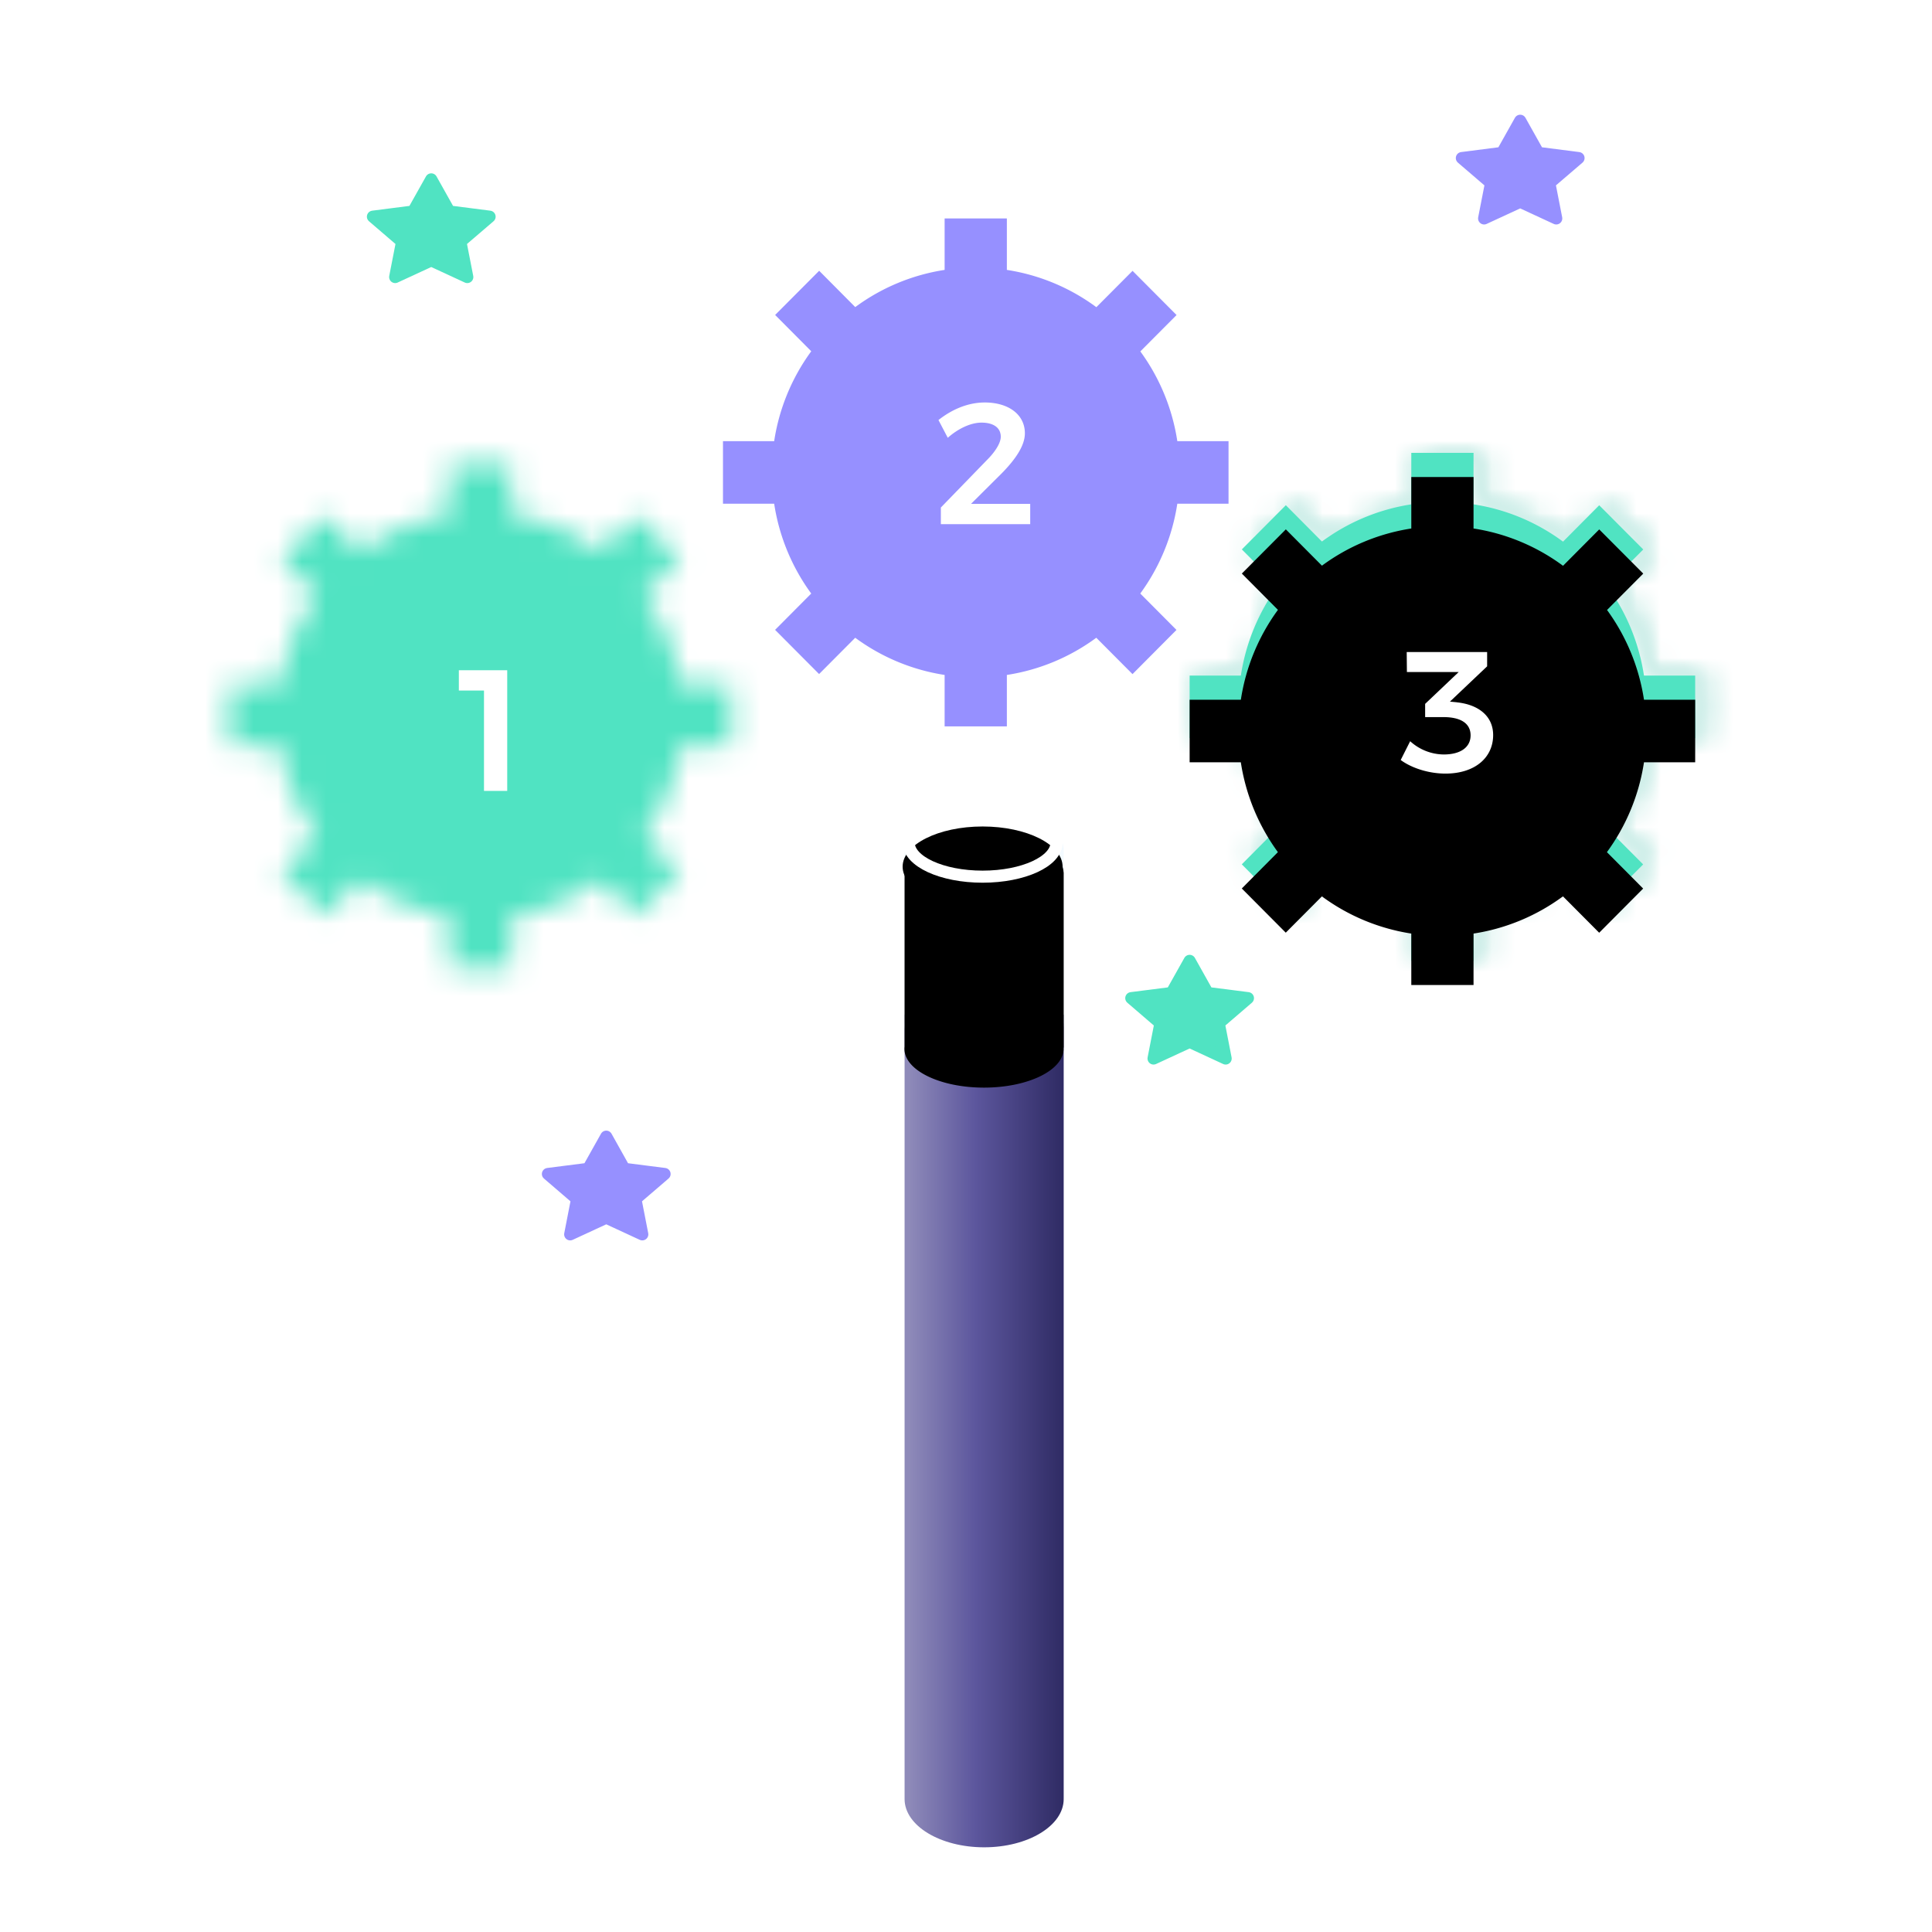
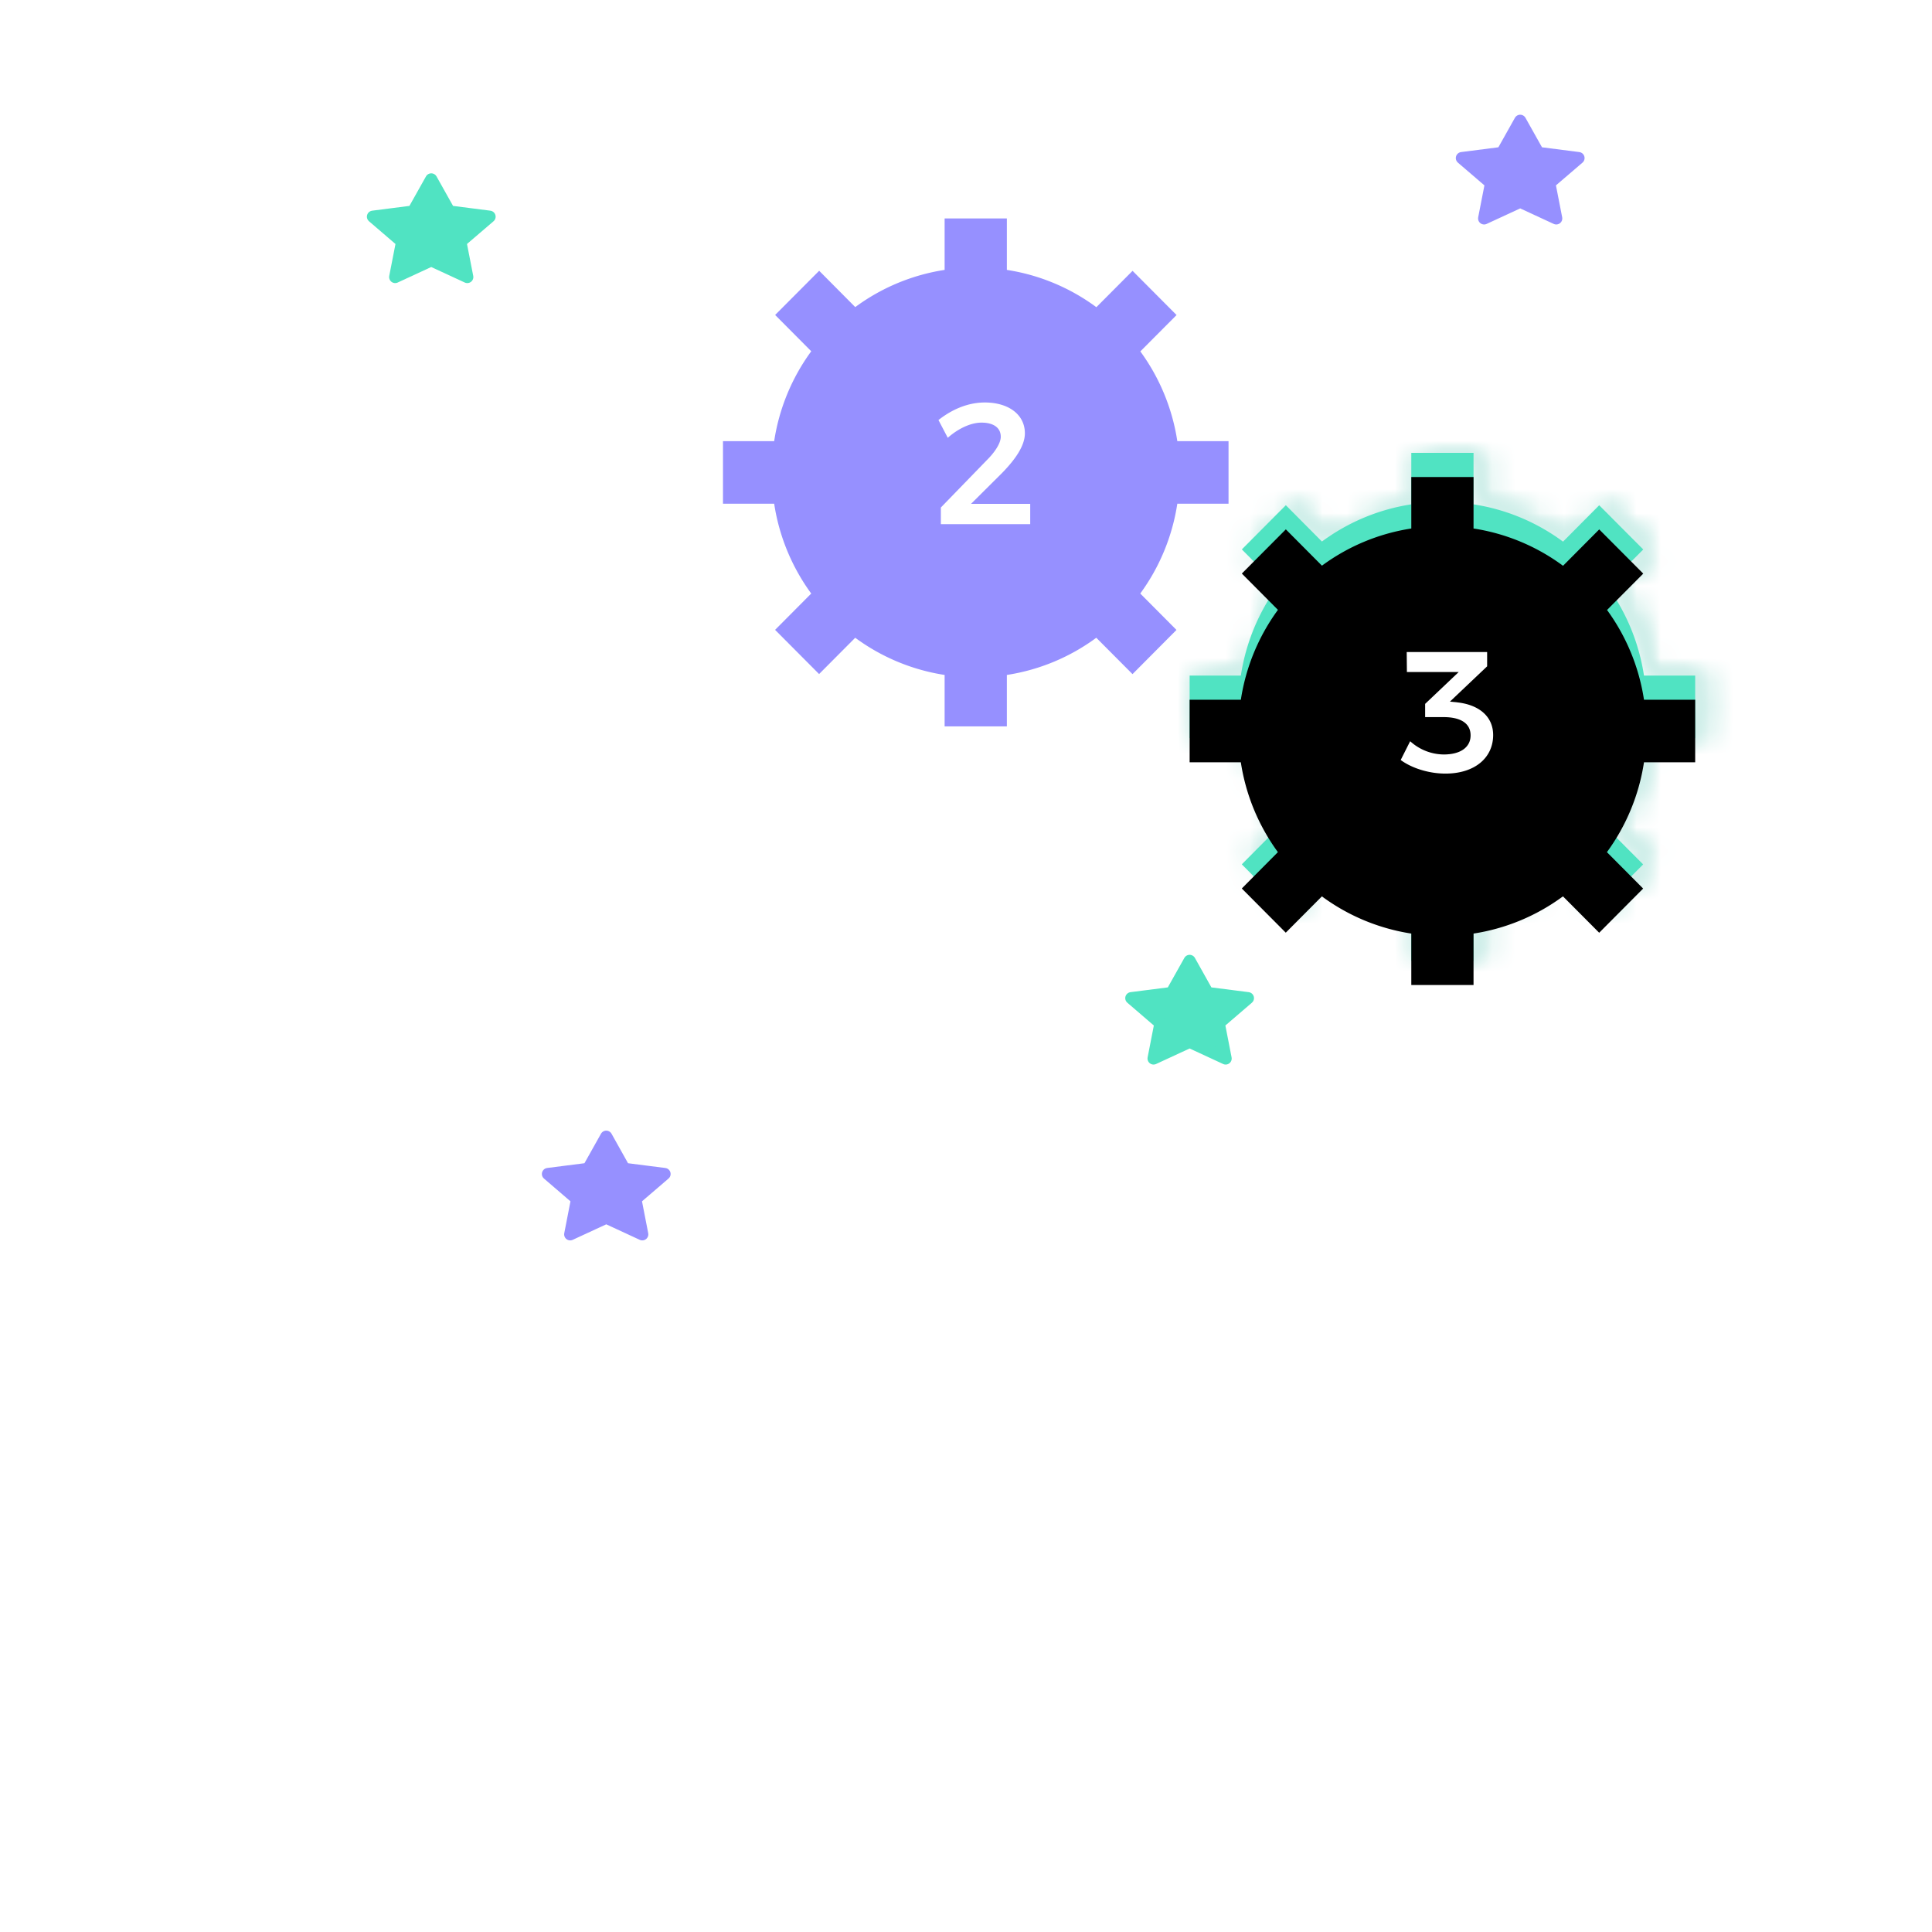
<svg xmlns="http://www.w3.org/2000/svg" xmlns:xlink="http://www.w3.org/1999/xlink" width="80" height="80">
  <defs>
    <path id="a" d="M9.269.117v2.1a8.248 8.248 0 0 0-3.646 1.515l-1.472-1.48-1.794 1.802 1.472 1.48A8.31 8.31 0 0 0 2.317 9.2H.228v2.549h2.09a8.32 8.32 0 0 0 1.51 3.665l-1.473 1.481 1.794 1.802 1.473-1.48a8.269 8.269 0 0 0 3.647 1.516v2.1h2.537v-2.1a8.265 8.265 0 0 0 3.647-1.517l1.476 1.485 1.795-1.803-1.477-1.485a8.321 8.321 0 0 0 1.51-3.664h2.09V9.2h-2.09a8.31 8.31 0 0 0-1.508-3.66l1.477-1.484-1.793-1.802-1.477 1.482a8.252 8.252 0 0 0-3.65-1.52V.117H9.27z" />
    <path id="c" d="M9.577.117v2.099A8.36 8.36 0 0 0 5.902 3.73L4.42 2.251 2.611 4.054l1.483 1.48A8.297 8.297 0 0 0 2.57 9.2H.465v2.55H2.57a8.315 8.315 0 0 0 1.523 3.665l-1.485 1.48 1.808 1.802 1.485-1.48a8.36 8.36 0 0 0 3.676 1.516v2.099h2.557v-2.099a8.356 8.356 0 0 0 3.676-1.517l1.489 1.485 1.807-1.803-1.489-1.484a8.29 8.29 0 0 0 1.523-3.664h2.106V9.2H19.14a8.31 8.31 0 0 0-1.519-3.661l1.489-1.483-1.81-1.802-1.487 1.482a8.353 8.353 0 0 0-3.68-1.52v-2.1H9.578z" />
    <path id="e" d="M61.195 22.975h-2.121a8.455 8.455 0 0 0-1.53-3.717l1.499-1.506-1.823-1.83-1.498 1.506a8.37 8.37 0 0 0-3.706-1.544v-2.131h-2.577v2.131c-1.37.211-2.63.75-3.7 1.539l-1.495-1.503-1.822 1.83 1.495 1.503a8.449 8.449 0 0 0-1.536 3.722H40.26v2.589h2.12a8.46 8.46 0 0 0 1.535 3.721L42.42 30.79l1.821 1.83 1.496-1.503a8.383 8.383 0 0 0 3.702 1.54v2.13h2.577v-2.13a8.384 8.384 0 0 0 3.703-1.541l1.5 1.507 1.82-1.83-1.5-1.507a8.452 8.452 0 0 0 1.535-3.721h2.12v-2.589z" />
    <filter id="f" width="114.3%" height="114.3%" x="-7.2%" y="-7.1%" filterUnits="objectBoundingBox">
      <feGaussianBlur in="SourceAlpha" result="shadowBlurInner1" stdDeviation="1" />
      <feOffset dy="1" in="shadowBlurInner1" result="shadowOffsetInner1" />
      <feComposite in="shadowOffsetInner1" in2="SourceAlpha" k2="-1" k3="1" operator="arithmetic" result="shadowInnerInner1" />
      <feColorMatrix in="shadowInnerInner1" values="0 0 0 0 0.314 0 0 0 0 0.888 0 0 0 0 0.76 0 0 0 1 0" />
    </filter>
    <path id="g" d="M9.612.44v2.115A8.31 8.31 0 0 0 5.94 4.083L4.455 2.59 2.647 4.407 4.13 5.9a8.401 8.401 0 0 0-1.524 3.694H.501v2.57h2.105a8.409 8.409 0 0 0 1.523 3.695L2.644 17.35l1.809 1.816 1.485-1.491a8.329 8.329 0 0 0 3.674 1.528v2.115h2.558v-2.115a8.33 8.33 0 0 0 3.676-1.529l1.49 1.496 1.806-1.818-1.488-1.495a8.396 8.396 0 0 0 1.523-3.693h2.105v-2.57h-2.105a8.415 8.415 0 0 0-1.52-3.69l1.49-1.495-1.81-1.816-1.488 1.494a8.308 8.308 0 0 0-3.679-1.532V.439H9.612z" />
    <linearGradient id="i" x1="2.842%" y1="50%" y2="50%">
      <stop offset="0%" stop-color="#8E8AB9" />
      <stop offset="43.015%" stop-color="#5C569D" />
      <stop offset="100%" stop-color="#2F2B64" />
    </linearGradient>
-     <path id="j" d="M6.662 1.803h.006v7.263H6.66a.799.799 0 0 1 .002.05c0 .886-1.475 1.605-3.294 1.605-1.82 0-3.294-.719-3.294-1.606 0-.03.002-.059.005-.088V1.92a.799.799 0 0 1-.005-.087C.075.945 1.55.225 3.369.225c1.8 0 3.262.704 3.293 1.578z" />
    <filter id="k" width="145.5%" height="128.6%" x="-22.8%" y="-14.3%" filterUnits="objectBoundingBox">
      <feGaussianBlur in="SourceAlpha" result="shadowBlurInner1" stdDeviation="1" />
      <feOffset dy="1" in="shadowBlurInner1" result="shadowOffsetInner1" />
      <feComposite in="shadowOffsetInner1" in2="SourceAlpha" k2="-1" k3="1" operator="arithmetic" result="shadowInnerInner1" />
      <feColorMatrix in="shadowInnerInner1" values="0 0 0 0 0 0 0 0 0 0 0 0 0 0 0 0 0 0 0.104 0" />
    </filter>
-     <ellipse id="l" cx="31.688" cy="29.887" rx="3.312" ry="1.664" />
    <filter id="m" width="145.3%" height="190.2%" x="-22.6%" y="-45.1%" filterUnits="objectBoundingBox">
      <feGaussianBlur in="SourceAlpha" result="shadowBlurInner1" stdDeviation="1" />
      <feOffset dy="1" in="shadowBlurInner1" result="shadowOffsetInner1" />
      <feComposite in="shadowOffsetInner1" in2="SourceAlpha" k2="-1" k3="1" operator="arithmetic" result="shadowInnerInner1" />
      <feColorMatrix in="shadowInnerInner1" values="0 0 0 0 0 0 0 0 0 0 0 0 0 0 0 0 0 0 0.104 0" />
    </filter>
  </defs>
  <g fill="none" fill-rule="evenodd" transform="translate(9 5)">
    <g transform="translate(20.935 4.854)">
      <mask id="b" fill="#fff">
        <use xlink:href="#a" />
      </mask>
      <path fill="#FFF" mask="url(#b)" d="M-2.944 24.019h26.962V-3.07H-2.944z" />
    </g>
    <path fill="#9690FF" d="M41.87 13.267H39.75a8.449 8.449 0 0 0-1.531-3.716l1.5-1.506-1.822-1.83-1.499 1.505a8.376 8.376 0 0 0-3.706-1.544V4.045h-2.577v2.131a8.372 8.372 0 0 0-3.701 1.54l-1.494-1.504-1.823 1.83 1.495 1.503a8.44 8.44 0 0 0-1.535 3.722h-2.12v2.59h2.12a8.452 8.452 0 0 0 1.534 3.72l-1.496 1.504 1.822 1.83 1.496-1.503a8.385 8.385 0 0 0 3.702 1.54v2.13h2.577v-2.13a8.379 8.379 0 0 0 3.703-1.54l1.5 1.506 1.82-1.83-1.499-1.507a8.452 8.452 0 0 0 1.534-3.72h2.121v-2.59z" />
    <path fill="#9690FF" stroke="#9690FF" stroke-linecap="round" stroke-linejoin="round" stroke-width=".5" d="M53.948 0l.746 1.331 1.67.214-1.209 1.036.286 1.464-1.493-.691-1.494.691.286-1.464-1.208-1.036 1.669-.214zM16.104 42.067l.745 1.332 1.67.213-1.208 1.037.285 1.463-1.492-.691-1.494.691.285-1.463-1.207-1.037 1.669-.213z" />
    <path fill="#50E3C2" stroke="#50E3C2" stroke-linecap="round" stroke-linejoin="round" stroke-width=".5" d="M40.26 34.787l.745 1.331 1.67.213-1.208 1.037.285 1.463-1.492-.691-1.494.691.285-1.463-1.207-1.037 1.669-.213zM8.857 2.427l.746 1.331 1.67.214-1.209 1.036.286 1.464-1.493-.691-1.494.691.286-1.464-1.207-1.036 1.668-.214z" />
    <g transform="translate(40.26 13.753)">
      <mask id="d" fill="#fff">
        <use xlink:href="#c" />
      </mask>
      <path fill="#47BEAB" mask="url(#d)" d="M-2.732 24.019h27.175V-3.07H-2.732z" />
-       <path fill="#FFF" mask="url(#d)" d="M-2.732 24.019h27.175V-3.07H-2.732z" />
+       <path fill="#FFF" mask="url(#d)" d="M-2.732 24.019h27.175V-3.07H-2.732" />
    </g>
    <use fill="#50E3C2" xlink:href="#e" />
    <use fill="#000" filter="url(#f)" xlink:href="#e" />
    <path fill="#FFF" d="M31.841 14.076l-1.882 1.939v.69h3.7v-.84h-2.452l1.283-1.276c.556-.57.948-1.133.948-1.647 0-.777-.677-1.276-1.66-1.276-.678 0-1.341.271-1.918.727l.385.735c.434-.385.955-.628 1.397-.628.499 0 .798.214.798.585 0 .264-.242.641-.599.99zM51.324 24.08l-.285-.028 1.54-1.461V22h-3.33l.008.827h2.145l-1.39 1.319v.548h.763c.706 0 1.119.257 1.119.756 0 .485-.406.791-1.112.791a2.09 2.09 0 0 1-1.39-.549L49 26.47c.463.342 1.176.563 1.853.563 1.212 0 1.975-.655 1.975-1.596 0-.784-.606-1.262-1.504-1.355z" />
    <g transform="translate(0 13.753)">
      <mask id="h" fill="#fff">
        <use xlink:href="#g" />
      </mask>
-       <path fill="#50E3C2" mask="url(#h)" d="M-2.696 24.531h27.175V-2.773H-2.696z" />
      <path fill="#FFF" d="M10 9v.841h1.041v4.156h.962V9z" />
    </g>
    <g transform="translate(28.377 28.315)">
-       <path fill="url(#i)" d="M0 32.532v.048c0 1.104 1.475 1.998 3.294 1.998 1.82 0 3.294-.894 3.294-1.998l-.001-.048h.001V.102H0v32.43z" transform="translate(.08 8.6)" />
      <use fill="#F3FAFF" xlink:href="#j" />
      <use fill="#000" filter="url(#k)" xlink:href="#j" />
    </g>
    <use fill="#FFF" xlink:href="#l" />
    <use fill="#000" filter="url(#m)" xlink:href="#l" />
    <ellipse cx="31.688" cy="29.887" stroke="#FFF" stroke-width=".5" rx="3.062" ry="1.414" />
  </g>
</svg>